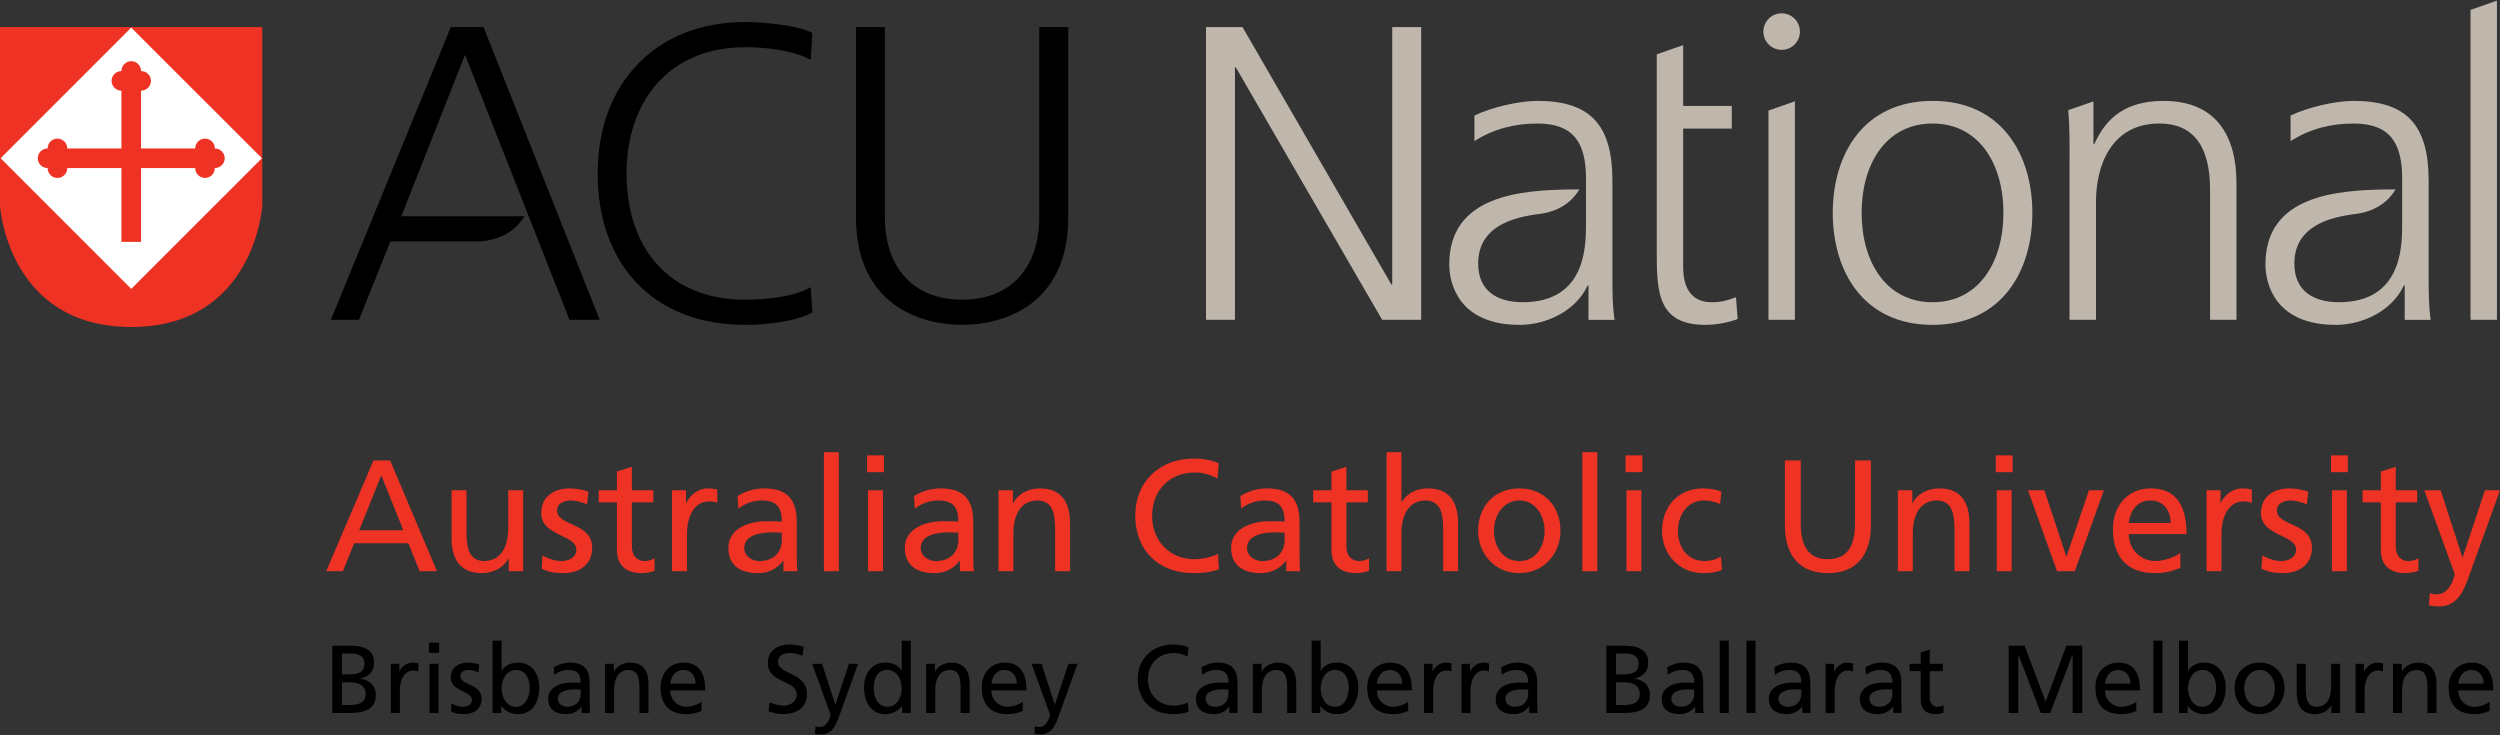
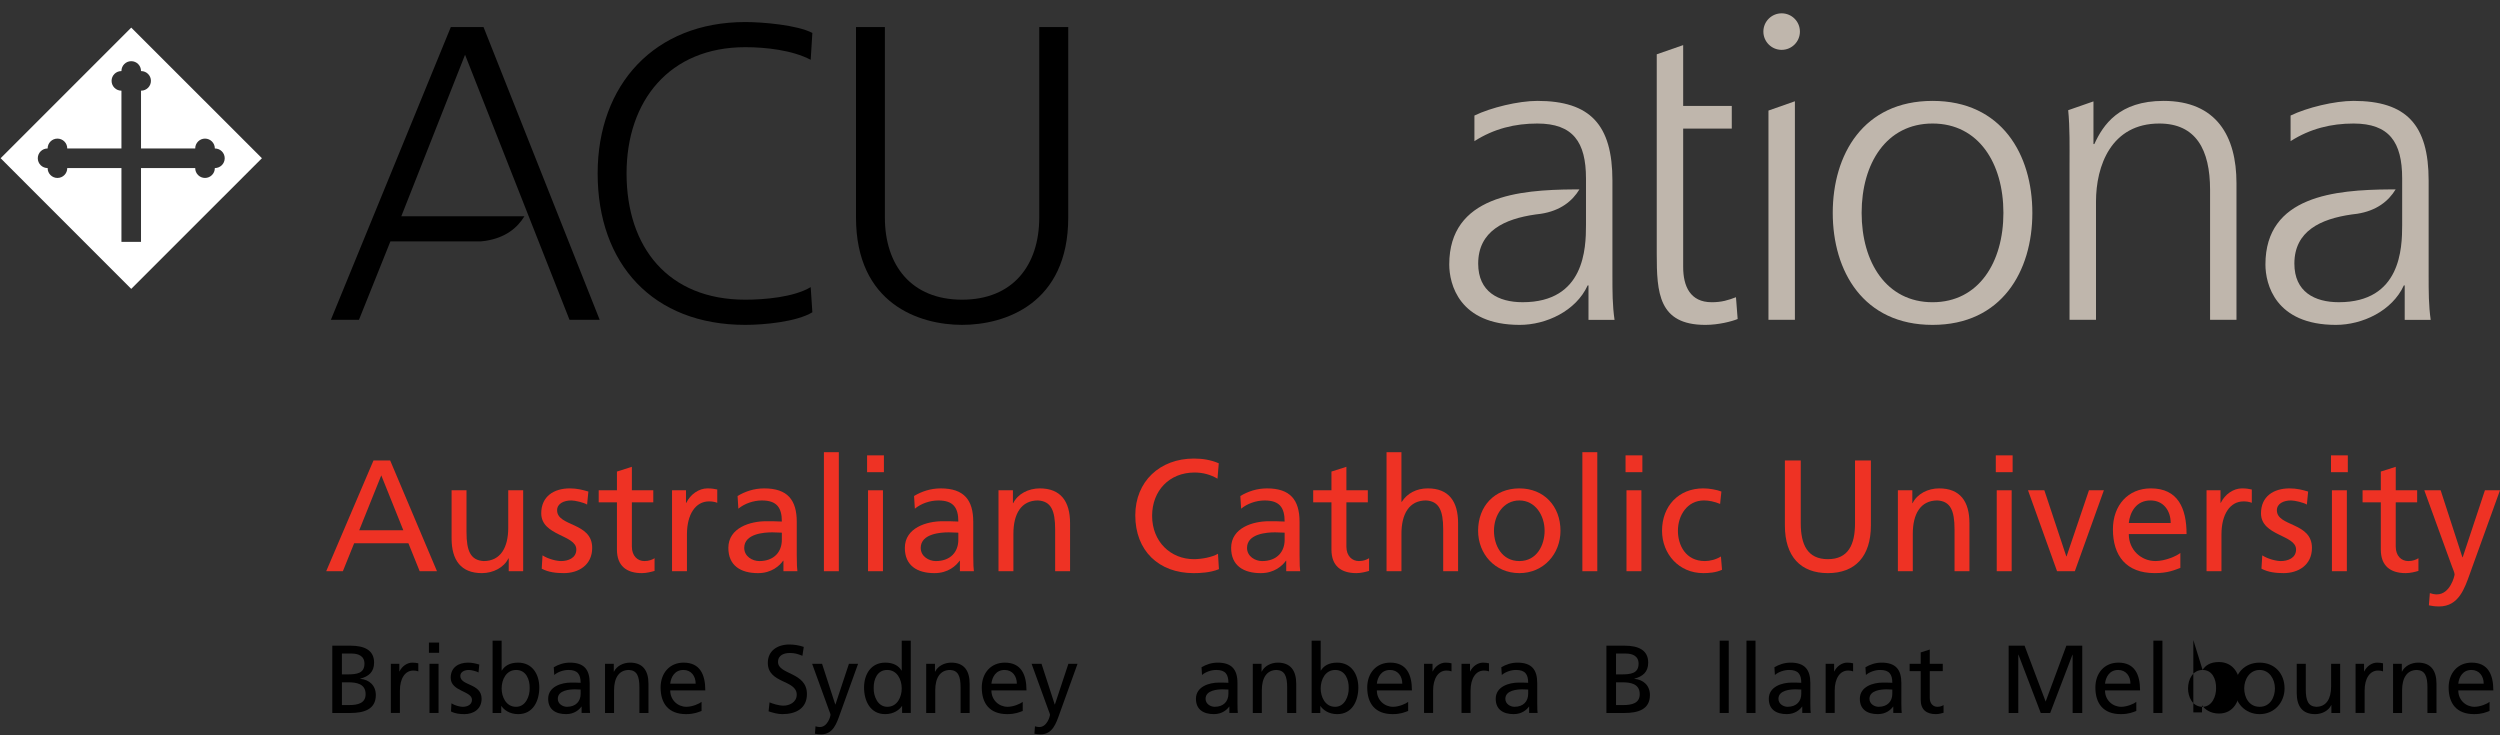
<svg xmlns="http://www.w3.org/2000/svg" version="1.1" width="500" height="147" id="svg2" xml:space="preserve">
  <rect width="100%" height="100%" fill="#333333" stroke="none" />
  <defs id="defs6" />
  <g transform="matrix(1.25,0,0,-1.25,-452.215,1077.119)" id="g12">
-     <path d="m 382.752,809.377 c -19.755,0 -20.981,19.363 -20.981,19.363 l 0,28.625 41.961,0 0,-28.625 c 0,0 -1.233,-19.363 -20.981,-19.363" id="path52" style="fill:#ee3224;fill-opacity:1;fill-rule:nonzero;stroke:none" />
    <path d="m 382.768,857.278 -20.895,-20.899 20.895,-20.906 20.911,20.906 -20.911,20.899 z m 13.384,-22.472 -0.009,0 0,-0.011 c 0,-0.871 -0.708,-1.572 -1.572,-1.572 -0.857,0 -1.566,0.701 -1.566,1.572 l 0,0.014 -8.671,0 0,-11.814 -3.131,0 0,11.814 -8.671,0 0,-0.014 c 0,-0.871 -0.699,-1.572 -1.572,-1.572 -0.864,0 -1.566,0.701 -1.566,1.572 l 0,0.011 -0.009,0 c -0.864,0 -1.566,0.699 -1.566,1.572 0,0.86 0.701,1.561 1.566,1.561 l 0.009,0 0,0.009 c 0,0.866 0.701,1.57 1.566,1.57 0.873,0 1.572,-0.704 1.572,-1.57 l 0,-0.009 8.671,0 0,9.248 -0.011,0 c -0.862,0 -1.566,0.701 -1.566,1.572 0,0.866 0.704,1.563 1.566,1.563 l 0.016,0 -0.005,0.011 c 0,0.866 0.701,1.572 1.566,1.572 0.873,0 1.566,-0.706 1.566,-1.572 l 0,-0.011 0.016,0 c 0.864,0 1.57,-0.697 1.57,-1.563 0,-0.871 -0.706,-1.572 -1.57,-1.572 l -0.016,0 0,-9.248 8.671,0 0,0.009 c 0,0.866 0.708,1.57 1.566,1.57 0.864,0 1.572,-0.704 1.572,-1.57 l 0,-0.009 0.009,0 c 0.871,0 1.572,-0.701 1.572,-1.561 0,-0.873 -0.701,-1.572 -1.572,-1.572" id="path56" style="fill:#ffffff;fill-opacity:1;fill-rule:nonzero;stroke:none" />
-     <path d="m 584.528,816.16 -0.131,0 -23.824,41.206 -5.844,0 0,-46.843 4.633,0 0,40.4 0.136,0 23.417,-40.4 6.242,0 0,46.843 -4.629,0 0,-41.206 z" id="path60" style="fill:#bfb6ac;fill-opacity:1;fill-rule:nonzero;stroke:none" />
    <path d="m 635.633,813.34 c -3.418,0 -4.554,2.552 -4.554,5.635 l 0,22.148 7.776,0 0,3.624 -7.776,0 0,9.732 -4.228,-1.473 0,-31.881 c 0,-6.244 0.26,-11.411 7.78,-11.411 2.079,0 4.163,0.536 5.165,0.939 l -0.269,3.488 c -1.215,-0.468 -2.283,-0.803 -3.893,-0.803" id="path64" style="fill:#bfb6ac;fill-opacity:1;fill-rule:nonzero;stroke:none" />
    <path d="m 670.981,845.552 c -11.081,0 -15.97,-8.588 -15.97,-17.918 0,-9.33 4.889,-17.92 15.97,-17.92 11.067,0 15.967,8.59 15.967,17.92 0,9.33 -4.9,17.918 -15.967,17.918 m 0,-32.213 c -7.38,0 -11.348,6.377 -11.348,14.296 0,7.923 3.968,14.296 11.348,14.296 7.377,0 11.336,-6.373 11.336,-14.296 0,-7.918 -3.959,-14.296 -11.336,-14.296" id="path68" style="fill:#bfb6ac;fill-opacity:1;fill-rule:nonzero;stroke:none" />
    <path d="m 707.93,845.552 c -7.104,0 -9.656,-3.828 -11.067,-6.911 l -0.138,0 0,6.832 -4.043,-1.409 c 0.278,-2.751 0.217,-6.034 0.217,-8.653 l 0,-24.888 4.233,0 0,18.922 c 0,5.708 2.418,12.486 10.128,12.486 5.848,0 8.124,-4.158 8.124,-10.606 l 0,-20.802 4.224,0 0,21.879 c 0,7.518 -3.217,13.151 -11.678,13.151" id="path72" style="fill:#bfb6ac;fill-opacity:1;fill-rule:nonzero;stroke:none" />
-     <path d="m 757.054,860.11 0,-49.588 4.228,0 0,51.072 -4.228,-1.484 z" id="path76" style="fill:#bfb6ac;fill-opacity:1;fill-rule:nonzero;stroke:none" />
    <path d="m 620.098,810.522 c -0.339,2.348 -0.339,4.43 -0.339,7.181 l 0,15.103 c 0,8.92 -3.554,12.746 -12.011,12.746 -3.022,0 -7.452,-1.072 -10.07,-2.346 l 0,-4.095 c 3.149,2.011 6.506,2.819 10.07,2.819 5.697,0 7.782,-2.955 7.782,-8.789 l 0,-7.45 c 0,-3.694 -0.201,-12.35 -10.133,-12.35 -3.893,0 -7.115,1.674 -7.115,6.174 0,5.203 4.181,7.156 9.183,7.866 0.296,0.025 0.579,0.061 0.86,0.109 3.124,0.489 5.018,2.025 6.156,3.902 -0.308,0 -0.613,0 -0.914,-0.002 -8.73,-0.063 -19.915,-1.027 -19.915,-12.011 0,-3.09 1.545,-9.665 11.278,-9.665 4.226,0 8.997,2.217 10.868,6.314 l 0.131,0 0,-5.506 4.169,0" id="path80" style="fill:#bfb6ac;fill-opacity:1;fill-rule:nonzero;stroke:none" />
    <path d="m 750.682,810.522 c -0.328,2.348 -0.328,4.43 -0.328,7.181 l 0,15.103 c 0,8.92 -3.559,12.746 -12.022,12.746 -3.02,0 -7.45,-1.072 -10.067,-2.346 l 0,-4.095 c 3.156,2.011 6.511,2.819 10.067,2.819 5.706,0 7.787,-2.955 7.787,-8.789 l 0,-7.45 c 0,-3.694 -0.206,-12.35 -10.137,-12.35 -3.887,0 -7.11,1.674 -7.11,6.174 0,5.203 4.183,7.156 9.178,7.866 0.296,0.025 0.584,0.061 0.862,0.109 3.124,0.489 5.018,2.025 6.163,3.902 -0.303,0 -0.615,0 -0.923,-0.002 -8.735,-0.063 -19.911,-1.027 -19.911,-12.011 0,-3.09 1.547,-9.665 11.271,-9.665 4.235,0 8.999,2.217 10.877,6.314 l 0.136,0 0,-5.506 4.158,0" id="path84" style="fill:#bfb6ac;fill-opacity:1;fill-rule:nonzero;stroke:none" />
    <path d="m 644.725,810.522 4.231,0 0,34.971 -4.231,-1.489 0,-33.482 z" id="path88" style="fill:#bfb6ac;fill-opacity:1;fill-rule:nonzero;stroke:none" />
    <path d="m 646.835,853.718 c 1.618,0 2.923,1.308 2.923,2.923 0,1.613 -1.305,2.921 -2.923,2.921 -1.611,0 -2.923,-1.308 -2.923,-2.921 0,-1.615 1.312,-2.923 2.923,-2.923" id="path92" style="fill:#bfb6ac;fill-opacity:1;fill-rule:nonzero;stroke:none" />
    <path d="m 481.018,854.145 c 3.287,0 7.511,-0.471 10.465,-2.016 l 0.267,4.296 c -2.414,1.276 -7.986,1.744 -10.732,1.744 -14.501,0 -23.623,-9.999 -23.623,-24.227 0,-14.492 8.852,-24.227 23.623,-24.227 2.955,0 8.183,0.471 10.732,2.016 l -0.267,4.025 c -2.681,-1.613 -7.384,-2.011 -10.465,-2.011 -12.35,0 -18.997,8.386 -18.997,20.198 0,11.61 6.848,20.202 18.997,20.202" id="path96" style="fill:#000000;fill-opacity:1;fill-rule:nonzero;stroke:none" />
    <path d="m 528.052,826.896 c 0,-7.649 -4.217,-13.151 -12.345,-13.151 -8.122,0 -12.354,5.502 -12.354,13.151 l 0,30.471 -4.622,0 0,-30.471 c 0,-13.823 10.133,-17.18 16.976,-17.18 6.846,0 16.983,3.357 16.983,17.18 l 0,30.471 -4.638,0 0,-30.471" id="path100" style="fill:#000000;fill-opacity:1;fill-rule:nonzero;stroke:none" />
    <path d="m 452.895,810.522 4.828,0 -18.587,46.843 -5.233,0 -19.193,-46.843 4.495,0 5.031,12.551 14.481,0 c 0.256,0.023 0.514,0.05 0.762,0.09 3.147,0.498 5.052,2.038 6.203,3.934 l -19.7,0 10.198,25.838 16.714,-42.414" id="path104" style="fill:#000000;fill-opacity:1;fill-rule:nonzero;stroke:none" />
    <path d="m 422.775,785.637 -3.529,-8.787 7.058,0 -3.529,8.787 z m -1.244,2.387 2.667,0 7.491,-17.725 -2.769,0 -1.803,4.47 -8.683,0 -1.803,-4.47 -2.667,0 7.567,17.725 z" id="path108" style="fill:#ee3224;fill-opacity:1;fill-rule:nonzero;stroke:none" />
    <path d="m 445.478,770.299 -2.312,0 0,2.056 -0.05,0 c -0.71,-1.47 -2.437,-2.36 -4.242,-2.36 -3.35,0 -4.848,2.081 -4.848,5.559 l 0,7.694 2.387,0 0,-6.703 c 0,-3.022 0.658,-4.493 2.742,-4.62 2.717,0 3.936,2.183 3.936,5.33 l 0,5.993 2.387,0 0,-12.949 z" id="path112" style="fill:#ee3224;fill-opacity:1;fill-rule:nonzero;stroke:none" />
    <path d="m 448.575,772.839 c 0.939,-0.611 2.285,-0.914 2.97,-0.914 1.093,0 2.439,0.457 2.439,1.853 0,2.362 -5.613,2.158 -5.613,5.789 0,2.692 2.007,3.986 4.572,3.986 1.115,0 2.032,-0.226 2.97,-0.507 l -0.204,-2.084 c -0.534,0.333 -1.955,0.661 -2.513,0.661 -1.219,0 -2.287,-0.507 -2.287,-1.572 0,-2.64 5.613,-1.88 5.613,-6.02 0,-2.767 -2.21,-4.036 -4.52,-4.036 -1.219,0 -2.464,0.127 -3.554,0.71 l 0.127,2.133 z" id="path116" style="fill:#ee3224;fill-opacity:1;fill-rule:nonzero;stroke:none" />
    <path d="m 466.299,781.32 -3.427,0 0,-7.083 c 0,-1.5 0.914,-2.312 2.004,-2.312 0.738,0 1.271,0.228 1.627,0.457 l 0,-2.032 c -0.534,-0.152 -1.269,-0.355 -2.032,-0.355 -2.464,0 -3.988,1.167 -3.988,3.758 l 0,7.567 -2.918,0 0,1.93 2.918,0 0,2.995 2.389,0.762 0,-3.758 3.427,0 0,-1.93 z" id="path120" style="fill:#ee3224;fill-opacity:1;fill-rule:nonzero;stroke:none" />
    <path d="m 469.296,783.25 2.235,0 0,-2.007 0.05,0 c 0.636,1.346 2.007,2.31 3.378,2.31 0.71,0 1.066,-0.075 1.575,-0.176 l 0,-2.133 c -0.432,0.179 -0.914,0.228 -1.321,0.228 -2.133,0 -3.529,-2.032 -3.529,-5.28 l 0,-5.891 -2.387,0 0,12.949 z" id="path124" style="fill:#ee3224;fill-opacity:1;fill-rule:nonzero;stroke:none" />
    <path d="m 486.867,776.469 c -0.509,0 -1.016,0.052 -1.525,0.052 -1.294,0 -4.493,-0.204 -4.493,-2.491 0,-1.371 1.321,-2.106 2.412,-2.106 2.362,0 3.606,1.473 3.606,3.403 l 0,1.142 z m -7.086,5.866 c 1.194,0.713 2.615,1.217 4.267,1.217 3.708,0 5.206,-1.828 5.206,-5.355 l 0,-5.359 c 0,-1.473 0.052,-2.158 0.102,-2.538 l -2.235,0 0,1.674 -0.05,0 c -0.559,-0.785 -1.83,-1.98 -4.013,-1.98 -2.792,0 -4.749,1.219 -4.749,4.036 0,3.253 3.556,4.267 6.018,4.267 0.941,0 1.602,0 2.541,-0.05 0,2.233 -0.812,3.375 -3.199,3.375 -1.346,0 -2.794,-0.507 -3.76,-1.319 l -0.127,2.032 z" id="path128" style="fill:#ee3224;fill-opacity:1;fill-rule:nonzero;stroke:none" />
    <path d="m 493.597,789.345 2.387,0 0,-19.046 -2.387,0 0,19.046 z" id="path130" style="fill:#ee3224;fill-opacity:1;fill-rule:nonzero;stroke:none" />
    <path d="m 500.656,783.25 2.387,0 0,-12.949 -2.387,0 0,12.949 z m 2.541,2.896 -2.692,0 0,2.692 2.692,0 0,-2.692 z" id="path132" style="fill:#ee3224;fill-opacity:1;fill-rule:nonzero;stroke:none" />
    <path d="m 515.105,776.469 c -0.507,0 -1.016,0.052 -1.525,0.052 -1.294,0 -4.493,-0.204 -4.493,-2.491 0,-1.371 1.319,-2.106 2.412,-2.106 2.362,0 3.606,1.473 3.606,3.403 l 0,1.142 z m -7.086,5.866 c 1.194,0.713 2.615,1.217 4.267,1.217 3.708,0 5.206,-1.828 5.206,-5.355 l 0,-5.359 c 0,-1.473 0.052,-2.158 0.102,-2.538 l -2.235,0 0,1.674 -0.05,0 c -0.559,-0.785 -1.83,-1.98 -4.013,-1.98 -2.792,0 -4.749,1.219 -4.749,4.036 0,3.253 3.556,4.267 6.018,4.267 0.941,0 1.602,0 2.541,-0.05 0,2.233 -0.812,3.375 -3.199,3.375 -1.346,0 -2.794,-0.507 -3.76,-1.319 l -0.127,2.032 z" id="path136" style="fill:#ee3224;fill-opacity:1;fill-rule:nonzero;stroke:none" />
    <path d="m 521.53,783.25 2.31,0 0,-2.056 0.052,0 c 0.71,1.473 2.437,2.36 4.24,2.36 3.353,0 4.85,-2.081 4.85,-5.559 l 0,-7.694 -2.387,0 0,6.703 c 0,3.022 -0.661,4.493 -2.742,4.62 -2.717,0 -3.936,-2.183 -3.936,-5.33 l 0,-5.993 -2.387,0 0,12.949 z" id="path140" style="fill:#ee3224;fill-opacity:1;fill-rule:nonzero;stroke:none" />
    <path d="m 556.572,785.104 c -1.118,0.661 -2.362,0.989 -3.656,0.989 -4.09,0 -6.805,-2.946 -6.805,-6.932 0,-4.163 2.995,-6.932 6.678,-6.932 1.269,0 2.97,0.33 3.86,0.864 l 0.152,-2.464 c -1.346,-0.559 -2.995,-0.636 -4.036,-0.636 -5.613,0 -9.346,3.606 -9.346,9.244 0,5.459 3.961,9.09 9.37,9.09 1.371,0 2.717,-0.204 3.986,-0.76 l -0.204,-2.464 z" id="path144" style="fill:#ee3224;fill-opacity:1;fill-rule:nonzero;stroke:none" />
    <path d="m 567.315,776.469 c -0.509,0 -1.014,0.052 -1.523,0.052 -1.299,0 -4.495,-0.204 -4.495,-2.491 0,-1.371 1.319,-2.106 2.412,-2.106 2.36,0 3.606,1.473 3.606,3.403 l 0,1.142 z m -7.086,5.866 c 1.192,0.713 2.615,1.217 4.264,1.217 3.71,0 5.208,-1.828 5.208,-5.355 l 0,-5.359 c 0,-1.473 0.048,-2.158 0.1,-2.538 l -2.233,0 0,1.674 -0.048,0 c -0.566,-0.785 -1.832,-1.98 -4.016,-1.98 -2.794,0 -4.749,1.219 -4.749,4.036 0,3.253 3.556,4.267 6.018,4.267 0.941,0 1.602,0 2.541,-0.05 0,2.233 -0.812,3.375 -3.201,3.375 -1.346,0 -2.792,-0.507 -3.758,-1.319 l -0.127,2.032 z" id="path148" style="fill:#ee3224;fill-opacity:1;fill-rule:nonzero;stroke:none" />
    <path d="m 580.622,781.32 -3.427,0 0,-7.083 c 0,-1.5 0.912,-2.312 2.002,-2.312 0.735,0 1.271,0.228 1.627,0.457 l 0,-2.032 c -0.532,-0.152 -1.271,-0.355 -2.034,-0.355 -2.464,0 -3.986,1.167 -3.986,3.758 l 0,7.567 -2.921,0 0,1.93 2.921,0 0,2.995 2.391,0.762 0,-3.758 3.427,0 0,-1.93 z" id="path152" style="fill:#ee3224;fill-opacity:1;fill-rule:nonzero;stroke:none" />
    <path d="m 583.616,789.345 2.387,0 0,-7.947 0.052,0 c 0.862,1.369 2.36,2.156 4.163,2.156 3.353,0 4.848,-2.081 4.848,-5.561 l 0,-7.694 -2.384,0 0,6.703 c 0,3.022 -0.663,4.495 -2.742,4.622 -2.717,0 -3.936,-2.183 -3.936,-5.33 l 0,-5.995 -2.387,0 0,19.046 z" id="path156" style="fill:#ee3224;fill-opacity:1;fill-rule:nonzero;stroke:none" />
    <path d="m 604.872,771.925 c 2.789,0 4.036,2.541 4.036,4.85 0,2.464 -1.5,4.848 -4.036,4.848 -2.568,0 -4.065,-2.384 -4.065,-4.848 0,-2.31 1.244,-4.85 4.065,-4.85 m 0,11.628 c 3.932,0 6.577,-2.844 6.577,-6.778 0,-3.708 -2.694,-6.78 -6.577,-6.78 -3.914,0 -6.604,3.072 -6.604,6.78 0,3.934 2.64,6.778 6.604,6.778" id="path160" style="fill:#ee3224;fill-opacity:1;fill-rule:nonzero;stroke:none" />
    <path d="m 614.95,789.345 2.389,0 0,-19.046 -2.389,0 0,19.046 z" id="path162" style="fill:#ee3224;fill-opacity:1;fill-rule:nonzero;stroke:none" />
    <path d="m 622.01,783.25 2.387,0 0,-12.949 -2.387,0 0,12.949 z m 2.541,2.896 -2.692,0 0,2.692 2.692,0 0,-2.692 z" id="path164" style="fill:#ee3224;fill-opacity:1;fill-rule:nonzero;stroke:none" />
    <path d="m 636.99,781.066 c -0.912,0.38 -1.826,0.559 -2.588,0.559 -2.667,0 -4.163,-2.387 -4.163,-4.85 0,-2.31 1.24,-4.85 4.316,-4.85 0.81,0 1.828,0.256 2.563,0.735 l 0.176,-2.131 c -0.989,-0.457 -2.131,-0.534 -2.995,-0.534 -3.909,0 -6.601,3.074 -6.601,6.78 0,3.936 2.638,6.78 6.601,6.78 0.966,0 2.21,-0.228 2.896,-0.507 l -0.206,-1.982 z" id="path168" style="fill:#ee3224;fill-opacity:1;fill-rule:nonzero;stroke:none" />
    <path d="m 661.115,777.637 c 0,-4.977 -2.513,-7.642 -6.882,-7.642 -4.366,0 -6.88,2.665 -6.88,7.642 l 0,10.386 2.541,0 0,-10.056 c 0,-3.403 1.066,-5.739 4.339,-5.739 3.274,0 4.341,2.337 4.341,5.739 l 0,10.056 2.541,0 0,-10.386 z" id="path172" style="fill:#ee3224;fill-opacity:1;fill-rule:nonzero;stroke:none" />
    <path d="m 665.431,783.25 2.312,0 0,-2.056 0.05,0 c 0.713,1.473 2.437,2.36 4.24,2.36 3.353,0 4.848,-2.081 4.848,-5.559 l 0,-7.694 -2.384,0 0,6.703 c 0,3.022 -0.661,4.493 -2.742,4.62 -2.717,0 -3.936,-2.183 -3.936,-5.33 l 0,-5.993 -2.387,0 0,12.949 z" id="path176" style="fill:#ee3224;fill-opacity:1;fill-rule:nonzero;stroke:none" />
    <path d="m 681.249,783.25 2.389,0 0,-12.949 -2.389,0 0,12.949 z m 2.541,2.896 -2.69,0 0,2.692 2.69,0 0,-2.692 z" id="path178" style="fill:#ee3224;fill-opacity:1;fill-rule:nonzero;stroke:none" />
    <path d="m 693.745,770.299 -2.844,0 -4.649,12.949 2.617,0 3.507,-10.563 0.05,0 3.577,10.563 2.389,0 -4.647,-12.949 z" id="path182" style="fill:#ee3224;fill-opacity:1;fill-rule:nonzero;stroke:none" />
    <path d="m 709.082,778.018 c 0,1.982 -1.17,3.606 -3.226,3.606 -2.335,0 -3.298,-1.93 -3.477,-3.606 l 6.703,0 z m 1.547,-7.185 c -0.914,-0.33 -1.955,-0.837 -4.088,-0.837 -4.592,0 -6.701,2.792 -6.701,7.006 0,3.835 2.412,6.552 6.068,6.552 4.316,0 5.715,-3.149 5.715,-7.314 l -9.244,0 c 0,-2.563 2.004,-4.314 4.264,-4.314 1.577,0 3.405,0.812 3.986,1.294 l 0,-2.387 z" id="path186" style="fill:#ee3224;fill-opacity:1;fill-rule:nonzero;stroke:none" />
    <path d="m 714.819,783.25 2.235,0 0,-2.007 0.05,0 c 0.638,1.346 2.007,2.31 3.38,2.31 0.713,0 1.066,-0.075 1.575,-0.176 l 0,-2.133 c -0.432,0.179 -0.916,0.228 -1.321,0.228 -2.136,0 -3.531,-2.032 -3.531,-5.28 l 0,-5.891 -2.387,0 0,12.949 z" id="path190" style="fill:#ee3224;fill-opacity:1;fill-rule:nonzero;stroke:none" />
    <path d="m 723.732,772.839 c 0.941,-0.611 2.285,-0.914 2.973,-0.914 1.09,0 2.437,0.457 2.437,1.853 0,2.362 -5.611,2.158 -5.611,5.789 0,2.692 2.007,3.986 4.57,3.986 1.118,0 2.032,-0.226 2.973,-0.507 l -0.204,-2.084 c -0.536,0.333 -1.955,0.661 -2.518,0.661 -1.215,0 -2.28,-0.507 -2.28,-1.572 0,-2.64 5.611,-1.88 5.611,-6.02 0,-2.767 -2.208,-4.036 -4.522,-4.036 -1.215,0 -2.461,0.127 -3.556,0.71 l 0.129,2.133 z" id="path194" style="fill:#ee3224;fill-opacity:1;fill-rule:nonzero;stroke:none" />
    <path d="m 734.88,783.25 2.389,0 0,-12.949 -2.389,0 0,12.949 z m 2.541,2.896 -2.69,0 0,2.692 2.69,0 0,-2.692 z" id="path196" style="fill:#ee3224;fill-opacity:1;fill-rule:nonzero;stroke:none" />
    <path d="m 748.517,781.32 -3.427,0 0,-7.083 c 0,-1.5 0.914,-2.312 2.002,-2.312 0.74,0 1.271,0.228 1.629,0.457 l 0,-2.032 c -0.534,-0.152 -1.269,-0.355 -2.032,-0.355 -2.464,0 -3.986,1.167 -3.986,3.758 l 0,7.567 -2.921,0 0,1.93 2.921,0 0,2.995 2.387,0.762 0,-3.758 3.427,0 0,-1.93 z" id="path200" style="fill:#ee3224;fill-opacity:1;fill-rule:nonzero;stroke:none" />
    <path d="m 750.548,766.796 c 0.303,-0.102 0.71,-0.204 1.115,-0.204 2.136,0 2.844,2.946 2.844,3.199 0,0.278 -0.303,0.939 -0.455,1.371 l -4.393,12.088 2.618,0 3.479,-10.717 0.048,0 3.556,10.717 2.412,0 -4.776,-13.23 c -0.887,-2.489 -1.826,-5.357 -4.975,-5.357 -0.762,0 -1.19,0.102 -1.627,0.176 l 0.154,1.957 z" id="path204" style="fill:#ee3224;fill-opacity:1;fill-rule:nonzero;stroke:none" />
    <path d="m 416.478,748.885 1.156,0 c 1.387,0 2.636,0.292 2.636,1.744 0,1.665 -1.464,1.896 -2.789,1.896 l -1.002,0 0,-3.64 z m 0,4.907 0.848,0 c 1.495,0 2.76,0.138 2.76,1.726 0,1.28 -1.095,1.606 -1.989,1.606 l -1.62,0 0,-3.332 z m -1.541,4.595 2.912,0 c 2.237,0 3.778,-0.722 3.778,-2.715 0,-1.48 -0.864,-2.222 -2.219,-2.561 l 0,-0.029 c 1.464,-0.124 2.495,-1.081 2.495,-2.593 0,-2.314 -1.912,-2.871 -4.099,-2.871 l -2.866,0 0,10.769 z" id="path208" style="fill:#000000;fill-opacity:1;fill-rule:nonzero;stroke:none" />
    <path d="m 424.309,755.488 1.357,0 0,-1.219 0.029,0 c 0.385,0.817 1.219,1.405 2.05,1.405 0.432,0 0.647,-0.048 0.957,-0.109 l 0,-1.296 c -0.262,0.106 -0.554,0.138 -0.803,0.138 -1.294,0 -2.142,-1.233 -2.142,-3.21 l 0,-3.577 -1.448,0 0,7.868 z" id="path212" style="fill:#000000;fill-opacity:1;fill-rule:nonzero;stroke:none" />
    <path d="m 430.49,755.489 1.448,0 0,-7.868 -1.448,0 0,7.868 z m 1.541,1.758 -1.633,0 0,1.636 1.633,0 0,-1.636 z" id="path214" style="fill:#000000;fill-opacity:1;fill-rule:nonzero;stroke:none" />
    <path d="m 434.004,749.162 c 0.57,-0.371 1.387,-0.557 1.803,-0.557 0.663,0 1.48,0.281 1.48,1.129 0,1.432 -3.405,1.31 -3.405,3.516 0,1.636 1.217,2.423 2.774,2.423 0.679,0 1.233,-0.138 1.803,-0.308 l -0.124,-1.267 c -0.321,0.201 -1.185,0.403 -1.525,0.403 -0.74,0 -1.387,-0.31 -1.387,-0.959 0,-1.604 3.405,-1.14 3.405,-3.654 0,-1.683 -1.339,-2.455 -2.742,-2.455 -0.74,0 -1.495,0.077 -2.158,0.432 l 0.077,1.296 z" id="path218" style="fill:#000000;fill-opacity:1;fill-rule:nonzero;stroke:none" />
    <path d="m 444.362,754.502 c -1.572,0 -2.328,-1.498 -2.328,-2.964 0,-1.312 0.679,-2.932 2.312,-2.932 1.559,0 2.206,1.744 2.174,2.979 0.032,1.418 -0.586,2.916 -2.158,2.916 m -3.776,4.69 1.448,0 0,-4.785 0.032,0 c 0.448,0.726 1.233,1.267 2.604,1.267 2.283,0 3.391,-1.866 3.391,-3.982 0,-2.161 -1.002,-4.258 -3.375,-4.258 -1.403,0 -2.296,0.71 -2.681,1.296 l -0.032,0 0,-1.111 -1.387,0 0,11.572 z" id="path222" style="fill:#000000;fill-opacity:1;fill-rule:nonzero;stroke:none" />
    <path d="m 454.674,751.369 c -0.31,0 -0.618,0.032 -0.925,0.032 -0.787,0 -2.728,-0.124 -2.728,-1.513 0,-0.833 0.803,-1.28 1.466,-1.28 1.432,0 2.188,0.894 2.188,2.068 l 0,0.695 z m -4.301,3.563 c 0.724,0.432 1.588,0.742 2.588,0.742 2.253,0 3.16,-1.111 3.16,-3.255 l 0,-3.255 c 0,-0.896 0.032,-1.312 0.063,-1.543 l -1.357,0 0,1.016 -0.032,0 c -0.339,-0.477 -1.109,-1.201 -2.434,-1.201 -1.697,0 -2.882,0.74 -2.882,2.452 0,1.975 2.158,2.593 3.651,2.593 0.57,0 0.973,0 1.543,-0.032 0,1.36 -0.493,2.054 -1.943,2.054 -0.817,0 -1.694,-0.31 -2.28,-0.803 l -0.077,1.233 z" id="path226" style="fill:#000000;fill-opacity:1;fill-rule:nonzero;stroke:none" />
    <path d="m 458.574,755.488 1.403,0 0,-1.251 0.032,0 c 0.432,0.896 1.48,1.437 2.575,1.437 2.034,0 2.943,-1.267 2.943,-3.38 l 0,-4.674 -1.45,0 0,4.072 c 0,1.835 -0.4,2.733 -1.663,2.81 -1.651,0 -2.391,-1.328 -2.391,-3.242 l 0,-3.64 -1.448,0 0,7.868 z" id="path230" style="fill:#000000;fill-opacity:1;fill-rule:nonzero;stroke:none" />
    <path d="m 473.078,752.31 c 0,1.201 -0.708,2.192 -1.957,2.192 -1.418,0 -2.004,-1.174 -2.113,-2.192 l 4.07,0 z m 0.941,-4.369 c -0.554,-0.199 -1.188,-0.507 -2.482,-0.507 -2.789,0 -4.07,1.697 -4.07,4.258 0,2.33 1.464,3.982 3.685,3.982 2.62,0 3.468,-1.914 3.468,-4.443 l -5.613,0 c 0,-1.559 1.219,-2.624 2.59,-2.624 0.957,0 2.065,0.493 2.421,0.787 l 0,-1.452 z" id="path234" style="fill:#000000;fill-opacity:1;fill-rule:nonzero;stroke:none" />
    <path d="m 490.157,756.768 c -0.785,0.31 -1.217,0.448 -2.02,0.448 -0.862,0 -1.88,-0.308 -1.88,-1.434 0,-2.068 4.624,-1.59 4.624,-5.138 0,-2.299 -1.771,-3.21 -3.93,-3.21 -0.756,0 -1.495,0.217 -2.206,0.448 l 0.156,1.434 c 0.523,-0.215 1.448,-0.525 2.235,-0.525 0.878,0 2.111,0.495 2.111,1.76 0,2.407 -4.624,1.744 -4.624,5.09 0,1.914 1.511,2.934 3.452,2.934 0.71,0 1.559,-0.124 2.299,-0.387 l -0.217,-1.421 z" id="path238" style="fill:#000000;fill-opacity:1;fill-rule:nonzero;stroke:none" />
    <path d="m 492.253,745.489 c 0.186,-0.061 0.432,-0.122 0.679,-0.122 1.294,0 1.726,1.787 1.726,1.943 0,0.17 -0.186,0.57 -0.278,0.835 l -2.667,7.343 1.588,0 2.113,-6.511 0.029,0 2.158,6.511 1.464,0 -2.896,-8.038 c -0.541,-1.513 -1.111,-3.255 -3.022,-3.255 -0.462,0 -0.724,0.061 -0.986,0.106 l 0.093,1.188 z" id="path242" style="fill:#000000;fill-opacity:1;fill-rule:nonzero;stroke:none" />
    <path d="m 503.736,748.606 c 1.633,0 2.312,1.62 2.312,2.932 0,1.466 -0.756,2.964 -2.328,2.964 -1.572,0 -2.19,-1.482 -2.158,-2.918 -0.032,-1.233 0.618,-2.977 2.174,-2.977 m 2.373,0.122 -0.032,0 c -0.385,-0.584 -1.278,-1.294 -2.681,-1.294 -2.373,0 -3.375,2.113 -3.375,4.258 0,2.115 1.111,3.982 3.391,3.982 1.371,0 2.158,-0.541 2.604,-1.267 l 0.032,0 0,4.783 1.448,0 0,-11.569 -1.387,0 0,1.109 z" id="path246" style="fill:#000000;fill-opacity:1;fill-rule:nonzero;stroke:none" />
    <path d="m 509.963,755.488 1.403,0 0,-1.251 0.032,0 c 0.432,0.896 1.48,1.437 2.575,1.437 2.034,0 2.943,-1.267 2.943,-3.38 l 0,-4.674 -1.45,0 0,4.072 c 0,1.835 -0.4,2.733 -1.663,2.81 -1.651,0 -2.391,-1.328 -2.391,-3.242 l 0,-3.64 -1.448,0 0,7.868 z" id="path250" style="fill:#000000;fill-opacity:1;fill-rule:nonzero;stroke:none" />
    <path d="m 524.467,752.31 c 0,1.201 -0.708,2.192 -1.957,2.192 -1.418,0 -2.004,-1.174 -2.113,-2.192 l 4.07,0 z m 0.941,-4.369 c -0.554,-0.199 -1.188,-0.507 -2.482,-0.507 -2.789,0 -4.07,1.697 -4.07,4.258 0,2.33 1.464,3.982 3.685,3.982 2.62,0 3.468,-1.914 3.468,-4.443 l -5.613,0 c 0,-1.559 1.219,-2.624 2.59,-2.624 0.957,0 2.065,0.493 2.421,0.787 l 0,-1.452 z" id="path254" style="fill:#000000;fill-opacity:1;fill-rule:nonzero;stroke:none" />
    <path d="m 527.366,745.489 c 0.185,-0.061 0.432,-0.122 0.679,-0.122 1.294,0 1.726,1.787 1.726,1.943 0,0.17 -0.186,0.57 -0.278,0.835 l -2.667,7.343 1.588,0 2.113,-6.511 0.029,0 2.158,6.511 1.464,0 -2.896,-8.038 c -0.541,-1.513 -1.111,-3.255 -3.022,-3.255 -0.462,0 -0.724,0.061 -0.986,0.106 l 0.093,1.188 z" id="path258" style="fill:#000000;fill-opacity:1;fill-rule:nonzero;stroke:none" />
-     <path d="m 551.796,756.614 c -0.679,0.403 -1.434,0.602 -2.219,0.602 -2.482,0 -4.131,-1.789 -4.131,-4.21 0,-2.532 1.819,-4.215 4.054,-4.215 0.771,0 1.803,0.201 2.341,0.525 l 0.093,-1.495 c -0.817,-0.339 -1.819,-0.385 -2.45,-0.385 -3.407,0 -5.672,2.19 -5.672,5.615 0,3.317 2.405,5.525 5.687,5.525 0.833,0 1.649,-0.124 2.418,-0.464 l -0.122,-1.498 z" id="path262" style="fill:#000000;fill-opacity:1;fill-rule:nonzero;stroke:none" />
    <path d="m 558.316,751.369 c -0.31,0 -0.618,0.032 -0.925,0.032 -0.787,0 -2.728,-0.124 -2.728,-1.513 0,-0.833 0.803,-1.28 1.466,-1.28 1.432,0 2.188,0.894 2.188,2.068 l 0,0.695 z m -4.301,3.563 c 0.724,0.432 1.588,0.742 2.588,0.742 2.251,0 3.163,-1.111 3.163,-3.255 l 0,-3.255 c 0,-0.896 0.029,-1.312 0.061,-1.543 l -1.357,0 0,1.016 -0.032,0 c -0.339,-0.477 -1.109,-1.201 -2.434,-1.201 -1.697,0 -2.882,0.74 -2.882,2.452 0,1.975 2.158,2.593 3.651,2.593 0.57,0 0.973,0 1.543,-0.032 0,1.36 -0.493,2.054 -1.943,2.054 -0.817,0 -1.694,-0.31 -2.28,-0.803 l -0.077,1.233 z" id="path266" style="fill:#000000;fill-opacity:1;fill-rule:nonzero;stroke:none" />
    <path d="m 562.216,755.488 1.403,0 0,-1.251 0.029,0 c 0.434,0.896 1.482,1.437 2.572,1.437 2.038,0 2.948,-1.267 2.948,-3.38 l 0,-4.674 -1.45,0 0,4.072 c 0,1.835 -0.4,2.733 -1.665,2.81 -1.647,0 -2.389,-1.328 -2.389,-3.242 l 0,-3.64 -1.448,0 0,7.868 z" id="path270" style="fill:#000000;fill-opacity:1;fill-rule:nonzero;stroke:none" />
    <path d="m 575.41,754.502 c -1.572,0 -2.328,-1.498 -2.328,-2.964 0,-1.312 0.679,-2.932 2.312,-2.932 1.556,0 2.203,1.744 2.172,2.979 0.032,1.418 -0.586,2.916 -2.156,2.916 m -3.776,4.69 1.448,0 0,-4.785 0.032,0 c 0.443,0.726 1.231,1.267 2.604,1.267 2.28,0 3.389,-1.866 3.389,-3.982 0,-2.161 -1,-4.258 -3.373,-4.258 -1.403,0 -2.299,0.71 -2.683,1.296 l -0.029,0 0,-1.111 -1.387,0 0,11.572 z" id="path274" style="fill:#000000;fill-opacity:1;fill-rule:nonzero;stroke:none" />
    <path d="m 586.138,752.31 c 0,1.201 -0.71,2.192 -1.959,2.192 -1.418,0 -2.002,-1.174 -2.111,-2.192 l 4.07,0 z m 0.939,-4.369 c -0.554,-0.199 -1.185,-0.507 -2.479,-0.507 -2.792,0 -4.07,1.697 -4.07,4.258 0,2.33 1.464,3.982 3.681,3.982 2.622,0 3.47,-1.914 3.47,-4.443 l -5.611,0 c 0,-1.559 1.219,-2.624 2.59,-2.624 0.952,0 2.065,0.493 2.418,0.787 l 0,-1.452 z" id="path278" style="fill:#000000;fill-opacity:1;fill-rule:nonzero;stroke:none" />
    <path d="m 589.619,755.488 1.357,0 0,-1.219 0.032,0 c 0.385,0.817 1.217,1.405 2.05,1.405 0.43,0 0.647,-0.048 0.955,-0.109 l 0,-1.296 c -0.262,0.106 -0.554,0.138 -0.801,0.138 -1.296,0 -2.142,-1.233 -2.142,-3.21 l 0,-3.577 -1.45,0 0,7.868 z" id="path282" style="fill:#000000;fill-opacity:1;fill-rule:nonzero;stroke:none" />
    <path d="m 595.615,755.488 1.357,0 0,-1.219 0.029,0 c 0.387,0.817 1.219,1.405 2.052,1.405 0.43,0 0.647,-0.048 0.955,-0.109 l 0,-1.296 c -0.262,0.106 -0.554,0.138 -0.801,0.138 -1.296,0 -2.142,-1.233 -2.142,-3.21 l 0,-3.577 -1.45,0 0,7.868 z" id="path286" style="fill:#000000;fill-opacity:1;fill-rule:nonzero;stroke:none" />
    <path d="m 606.279,751.369 c -0.308,0 -0.615,0.032 -0.923,0.032 -0.787,0 -2.728,-0.124 -2.728,-1.513 0,-0.833 0.801,-1.28 1.464,-1.28 1.434,0 2.188,0.894 2.188,2.068 l 0,0.695 z m -4.298,3.563 c 0.724,0.432 1.588,0.742 2.588,0.742 2.251,0 3.16,-1.111 3.16,-3.255 l 0,-3.255 c 0,-0.896 0.029,-1.312 0.063,-1.543 l -1.357,0 0,1.016 -0.032,0 c -0.339,-0.477 -1.109,-1.201 -2.434,-1.201 -1.697,0 -2.882,0.74 -2.882,2.452 0,1.975 2.156,2.593 3.651,2.593 0.572,0 0.971,0 1.541,-0.032 0,1.36 -0.493,2.054 -1.941,2.054 -0.817,0 -1.694,-0.31 -2.28,-0.803 l -0.077,1.233 z" id="path290" style="fill:#000000;fill-opacity:1;fill-rule:nonzero;stroke:none" />
    <path d="m 620.336,748.885 1.156,0 c 1.387,0 2.636,0.292 2.636,1.744 0,1.665 -1.464,1.896 -2.789,1.896 l -1.002,0 0,-3.64 z m 0,4.907 0.848,0 c 1.495,0 2.76,0.138 2.76,1.726 0,1.28 -1.095,1.606 -1.989,1.606 l -1.62,0 0,-3.332 z m -1.541,4.595 2.914,0 c 2.235,0 3.776,-0.722 3.776,-2.715 0,-1.48 -0.864,-2.222 -2.219,-2.561 l 0,-0.029 c 1.464,-0.124 2.495,-1.081 2.495,-2.593 0,-2.314 -1.909,-2.871 -4.099,-2.871 l -2.866,0 0,10.769 z" id="path294" style="fill:#000000;fill-opacity:1;fill-rule:nonzero;stroke:none" />
-     <path d="m 632.837,751.369 c -0.308,0 -0.618,0.032 -0.923,0.032 -0.787,0 -2.731,-0.124 -2.731,-1.513 0,-0.833 0.803,-1.28 1.466,-1.28 1.432,0 2.188,0.894 2.188,2.068 l 0,0.695 z m -4.301,3.563 c 0.726,0.432 1.588,0.742 2.59,0.742 2.251,0 3.158,-1.111 3.158,-3.255 l 0,-3.255 c 0,-0.896 0.032,-1.312 0.066,-1.543 l -1.357,0 0,1.016 -0.034,0 c -0.337,-0.477 -1.106,-1.201 -2.434,-1.201 -1.694,0 -2.882,0.74 -2.882,2.452 0,1.975 2.158,2.593 3.654,2.593 0.572,0 0.971,0 1.541,-0.032 0,1.36 -0.493,2.054 -1.941,2.054 -0.817,0 -1.697,-0.31 -2.283,-0.803 l -0.077,1.233 z" id="path298" style="fill:#000000;fill-opacity:1;fill-rule:nonzero;stroke:none" />
    <path d="m 636.921,759.19 1.45,0 0,-11.572 -1.45,0 0,11.572 z" id="path300" style="fill:#000000;fill-opacity:1;fill-rule:nonzero;stroke:none" />
    <path d="m 641.206,759.19 1.448,0 0,-11.572 -1.448,0 0,11.572 z" id="path302" style="fill:#000000;fill-opacity:1;fill-rule:nonzero;stroke:none" />
    <path d="m 649.975,751.369 c -0.308,0 -0.615,0.032 -0.923,0.032 -0.787,0 -2.728,-0.124 -2.728,-1.513 0,-0.833 0.801,-1.28 1.464,-1.28 1.434,0 2.188,0.894 2.188,2.068 l 0,0.695 z m -4.298,3.563 c 0.724,0.432 1.586,0.742 2.588,0.742 2.253,0 3.16,-1.111 3.16,-3.255 l 0,-3.255 c 0,-0.896 0.029,-1.312 0.063,-1.543 l -1.357,0 0,1.016 -0.032,0 c -0.339,-0.477 -1.109,-1.201 -2.437,-1.201 -1.694,0 -2.882,0.74 -2.882,2.452 0,1.975 2.158,2.593 3.654,2.593 0.572,0 0.971,0 1.541,-0.032 0,1.36 -0.493,2.054 -1.941,2.054 -0.817,0 -1.697,-0.31 -2.28,-0.803 l -0.077,1.233 z" id="path306" style="fill:#000000;fill-opacity:1;fill-rule:nonzero;stroke:none" />
    <path d="m 653.876,755.488 1.355,0 0,-1.219 0.032,0 c 0.385,0.817 1.217,1.405 2.05,1.405 0.432,0 0.647,-0.048 0.955,-0.109 l 0,-1.296 c -0.262,0.106 -0.554,0.138 -0.799,0.138 -1.296,0 -2.145,-1.233 -2.145,-3.21 l 0,-3.577 -1.448,0 0,7.868 z" id="path310" style="fill:#000000;fill-opacity:1;fill-rule:nonzero;stroke:none" />
    <path d="m 664.541,751.369 c -0.308,0 -0.618,0.032 -0.923,0.032 -0.787,0 -2.731,-0.124 -2.731,-1.513 0,-0.833 0.801,-1.28 1.464,-1.28 1.434,0 2.19,0.894 2.19,2.068 l 0,0.695 z m -4.301,3.563 c 0.724,0.432 1.588,0.742 2.59,0.742 2.251,0 3.158,-1.111 3.158,-3.255 l 0,-3.255 c 0,-0.896 0.032,-1.312 0.063,-1.543 l -1.355,0 0,1.016 -0.034,0 c -0.339,-0.477 -1.106,-1.201 -2.434,-1.201 -1.694,0 -2.882,0.74 -2.882,2.452 0,1.975 2.158,2.593 3.654,2.593 0.572,0 0.971,0 1.541,-0.032 0,1.36 -0.493,2.054 -1.943,2.054 -0.817,0 -1.694,-0.31 -2.28,-0.803 l -0.077,1.233 z" id="path314" style="fill:#000000;fill-opacity:1;fill-rule:nonzero;stroke:none" />
    <path d="m 672.617,754.315 -2.081,0 0,-4.303 c 0,-0.912 0.557,-1.405 1.219,-1.405 0.446,0 0.769,0.138 0.986,0.278 l 0,-1.235 c -0.324,-0.093 -0.771,-0.215 -1.233,-0.215 -1.495,0 -2.423,0.71 -2.423,2.283 l 0,4.597 -1.771,0 0,1.174 1.771,0 0,1.819 1.45,0.464 0,-2.283 2.081,0 0,-1.174 z" id="path318" style="fill:#000000;fill-opacity:1;fill-rule:nonzero;stroke:none" />
    <path d="m 683.159,758.388 2.543,0 3.375,-8.947 3.314,8.947 2.543,0 0,-10.769 -1.541,0 0,9.321 -0.029,0 -3.561,-9.321 -1.511,0 -3.561,9.321 -0.032,0 0,-9.321 -1.541,0 0,10.769 z" id="path322" style="fill:#000000;fill-opacity:1;fill-rule:nonzero;stroke:none" />
    <path d="m 702.644,752.31 c 0,1.201 -0.71,2.192 -1.959,2.192 -1.418,0 -2.002,-1.174 -2.111,-2.192 l 4.07,0 z m 0.939,-4.369 c -0.554,-0.199 -1.185,-0.507 -2.482,-0.507 -2.792,0 -4.068,1.697 -4.068,4.258 0,2.33 1.464,3.982 3.681,3.982 2.622,0 3.47,-1.914 3.47,-4.443 l -5.611,0 c 0,-1.559 1.217,-2.624 2.59,-2.624 0.955,0 2.063,0.493 2.418,0.787 l 0,-1.452 z" id="path326" style="fill:#000000;fill-opacity:1;fill-rule:nonzero;stroke:none" />
    <path d="m 706.311,759.19 1.448,0 0,-11.572 -1.448,0 0,11.572 z" id="path328" style="fill:#000000;fill-opacity:1;fill-rule:nonzero;stroke:none" />
-     <path d="m 714.187,754.502 c -1.572,0 -2.328,-1.498 -2.328,-2.964 0,-1.312 0.679,-2.932 2.312,-2.932 1.556,0 2.203,1.744 2.174,2.979 0.029,1.418 -0.586,2.916 -2.158,2.916 m -3.776,4.69 1.448,0 0,-4.785 0.032,0 c 0.446,0.726 1.233,1.267 2.604,1.267 2.28,0 3.391,-1.866 3.391,-3.982 0,-2.161 -1.002,-4.258 -3.375,-4.258 -1.403,0 -2.299,0.71 -2.681,1.296 l -0.032,0 0,-1.111 -1.387,0 0,11.572 z" id="path332" style="fill:#000000;fill-opacity:1;fill-rule:nonzero;stroke:none" />
+     <path d="m 714.187,754.502 c -1.572,0 -2.328,-1.498 -2.328,-2.964 0,-1.312 0.679,-2.932 2.312,-2.932 1.556,0 2.203,1.744 2.174,2.979 0.029,1.418 -0.586,2.916 -2.158,2.916 c 0.446,0.726 1.233,1.267 2.604,1.267 2.28,0 3.391,-1.866 3.391,-3.982 0,-2.161 -1.002,-4.258 -3.375,-4.258 -1.403,0 -2.299,0.71 -2.681,1.296 l -0.032,0 0,-1.111 -1.387,0 0,11.572 z" id="path332" style="fill:#000000;fill-opacity:1;fill-rule:nonzero;stroke:none" />
    <path d="m 723.313,748.606 c 1.694,0 2.448,1.543 2.448,2.948 0,1.495 -0.907,2.948 -2.448,2.948 -1.559,0 -2.466,-1.452 -2.466,-2.948 0,-1.405 0.753,-2.948 2.466,-2.948 m 0,7.067 c 2.387,0 3.988,-1.728 3.988,-4.12 0,-2.253 -1.631,-4.12 -3.988,-4.12 -2.373,0 -4.007,1.866 -4.007,4.12 0,2.391 1.602,4.12 4.007,4.12" id="path336" style="fill:#000000;fill-opacity:1;fill-rule:nonzero;stroke:none" />
    <path d="m 736.198,747.619 -1.403,0 0,1.251 -0.032,0 c -0.43,-0.898 -1.48,-1.437 -2.572,-1.437 -2.036,0 -2.943,1.265 -2.943,3.38 l 0,4.674 1.448,0 0,-4.072 c 0,-1.837 0.398,-2.733 1.665,-2.81 1.647,0 2.389,1.328 2.389,3.24 l 0,3.642 1.448,0 0,-7.868 z" id="path340" style="fill:#000000;fill-opacity:1;fill-rule:nonzero;stroke:none" />
    <path d="m 738.664,755.488 1.355,0 0,-1.219 0.032,0 c 0.385,0.817 1.217,1.405 2.05,1.405 0.432,0 0.647,-0.048 0.955,-0.109 l 0,-1.296 c -0.262,0.106 -0.554,0.138 -0.799,0.138 -1.296,0 -2.145,-1.233 -2.145,-3.21 l 0,-3.577 -1.448,0 0,7.868 z" id="path344" style="fill:#000000;fill-opacity:1;fill-rule:nonzero;stroke:none" />
    <path d="m 744.66,755.488 1.403,0 0,-1.251 0.029,0 c 0.432,0.896 1.48,1.437 2.575,1.437 2.034,0 2.943,-1.267 2.943,-3.38 l 0,-4.674 -1.448,0 0,4.072 c 0,1.835 -0.4,2.733 -1.665,2.81 -1.647,0 -2.389,-1.328 -2.389,-3.242 l 0,-3.64 -1.448,0 0,7.868 z" id="path348" style="fill:#000000;fill-opacity:1;fill-rule:nonzero;stroke:none" />
    <path d="m 759.164,752.31 c 0,1.201 -0.71,2.192 -1.959,2.192 -1.418,0 -2.002,-1.174 -2.108,-2.192 l 4.068,0 z m 0.939,-4.369 c -0.554,-0.199 -1.185,-0.507 -2.479,-0.507 -2.792,0 -4.07,1.697 -4.07,4.258 0,2.33 1.466,3.982 3.683,3.982 2.622,0 3.468,-1.914 3.468,-4.443 l -5.608,0 c 0,-1.559 1.217,-2.624 2.588,-2.624 0.952,0 2.065,0.493 2.418,0.787 l 0,-1.452 z" id="path352" style="fill:#000000;fill-opacity:1;fill-rule:nonzero;stroke:none" />
  </g>
</svg>